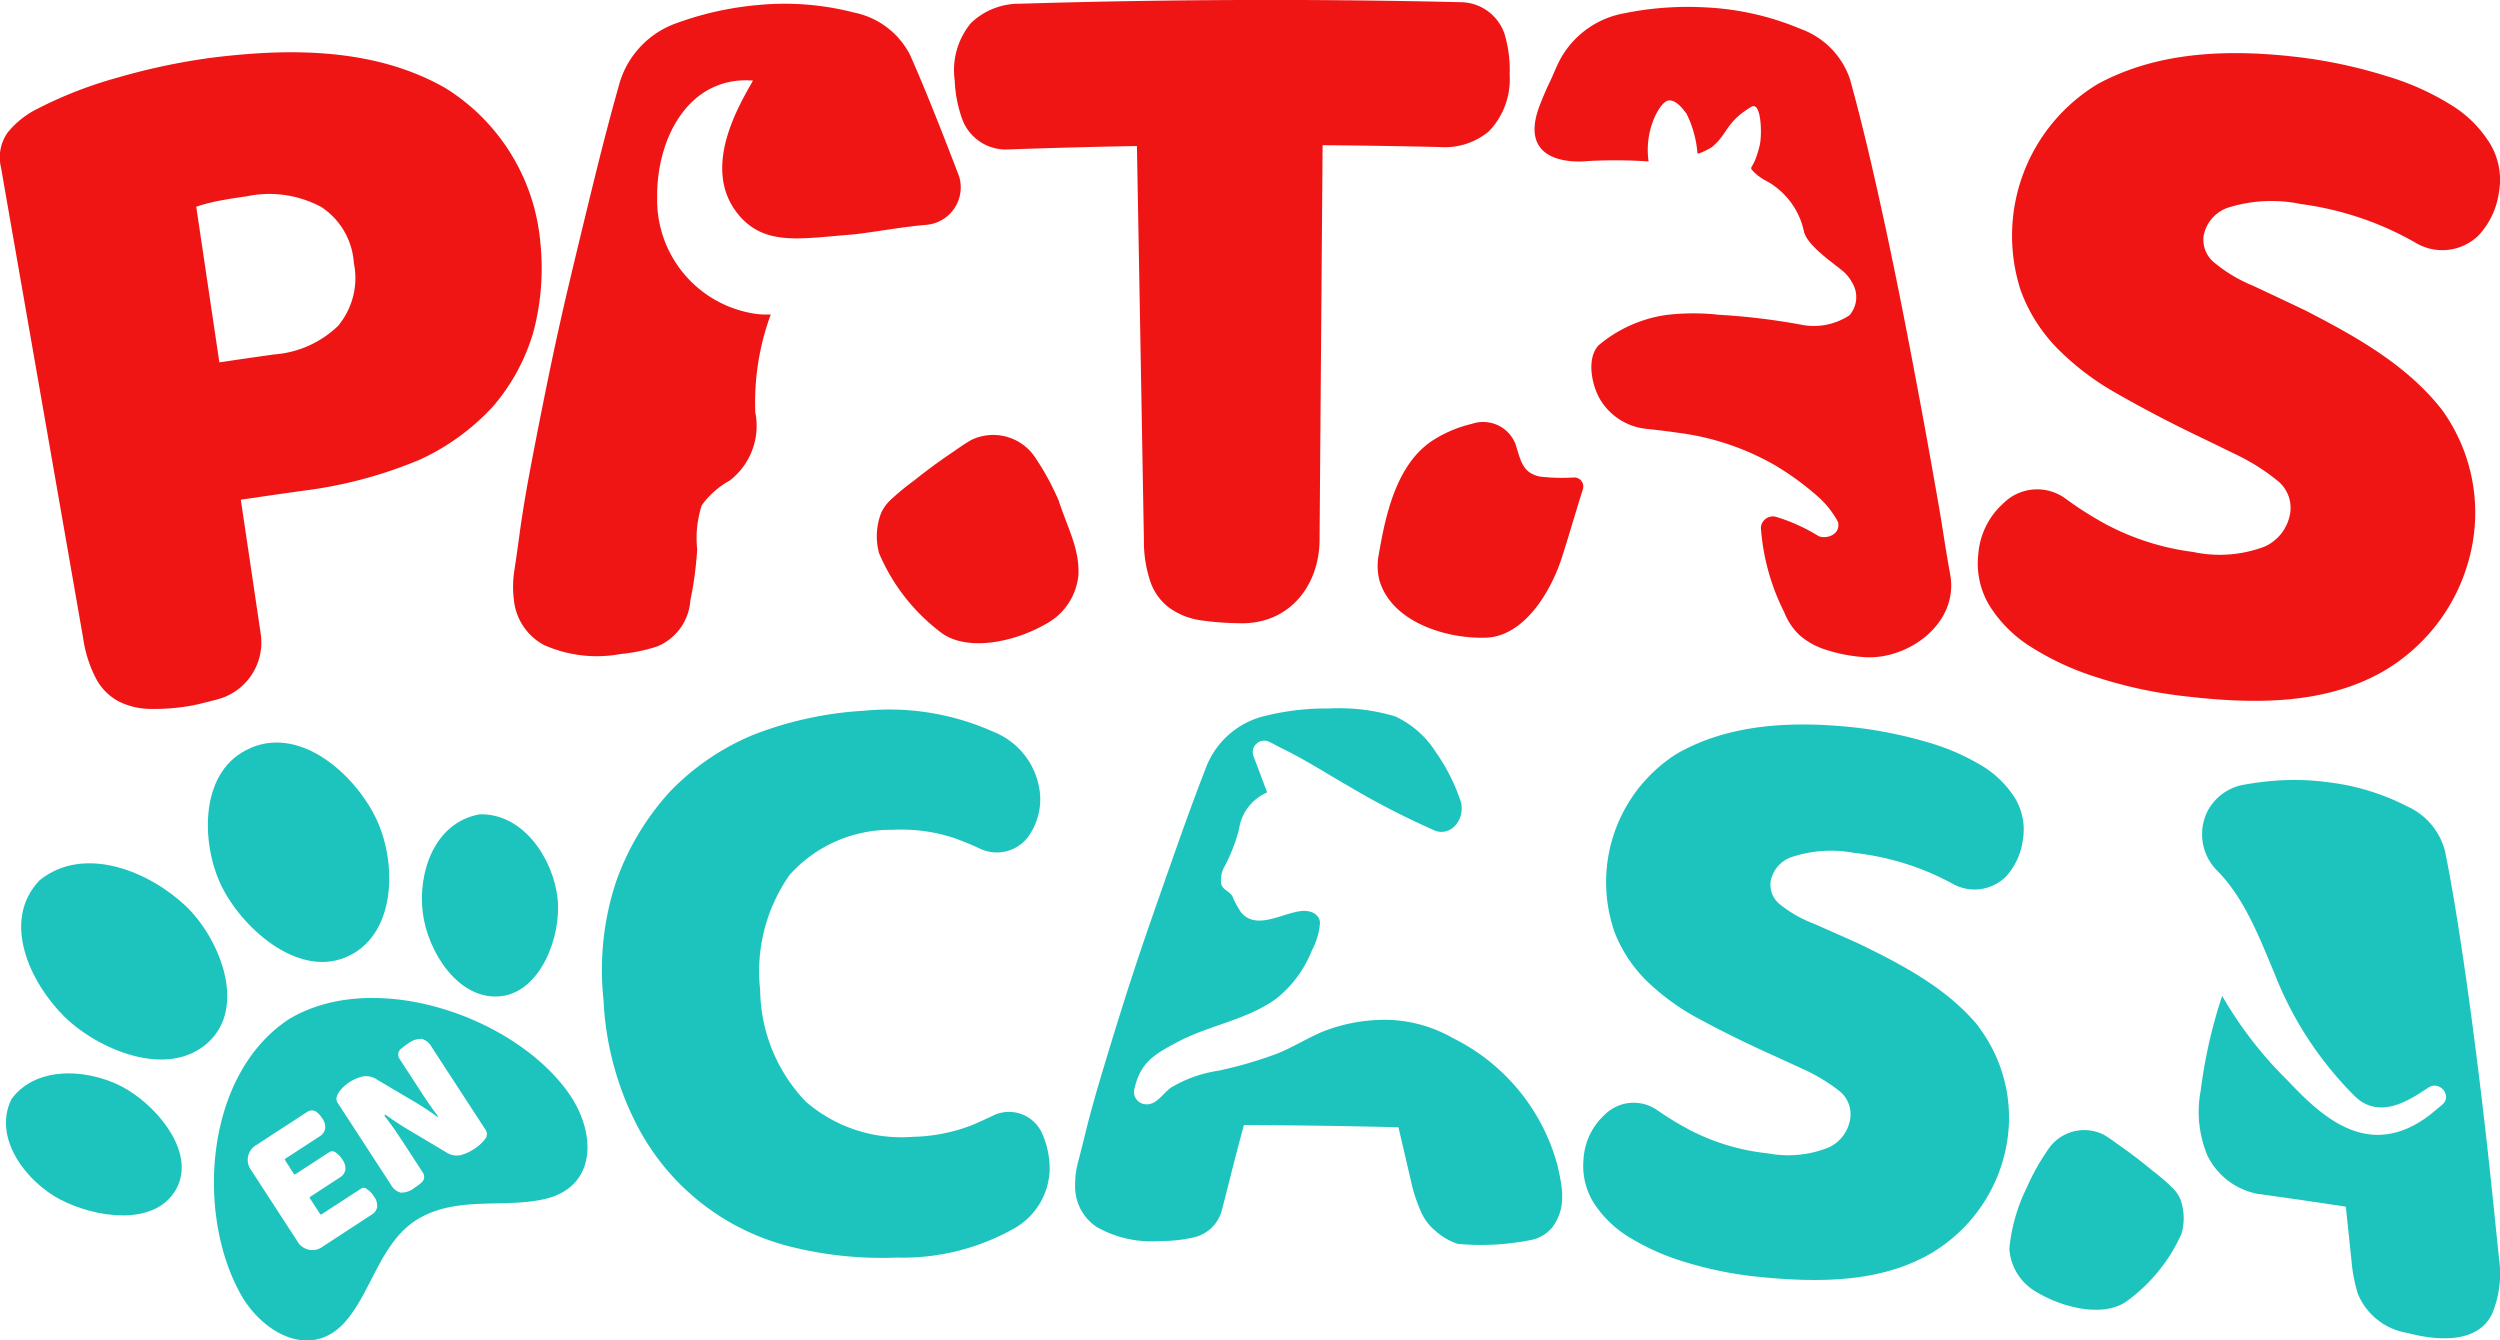
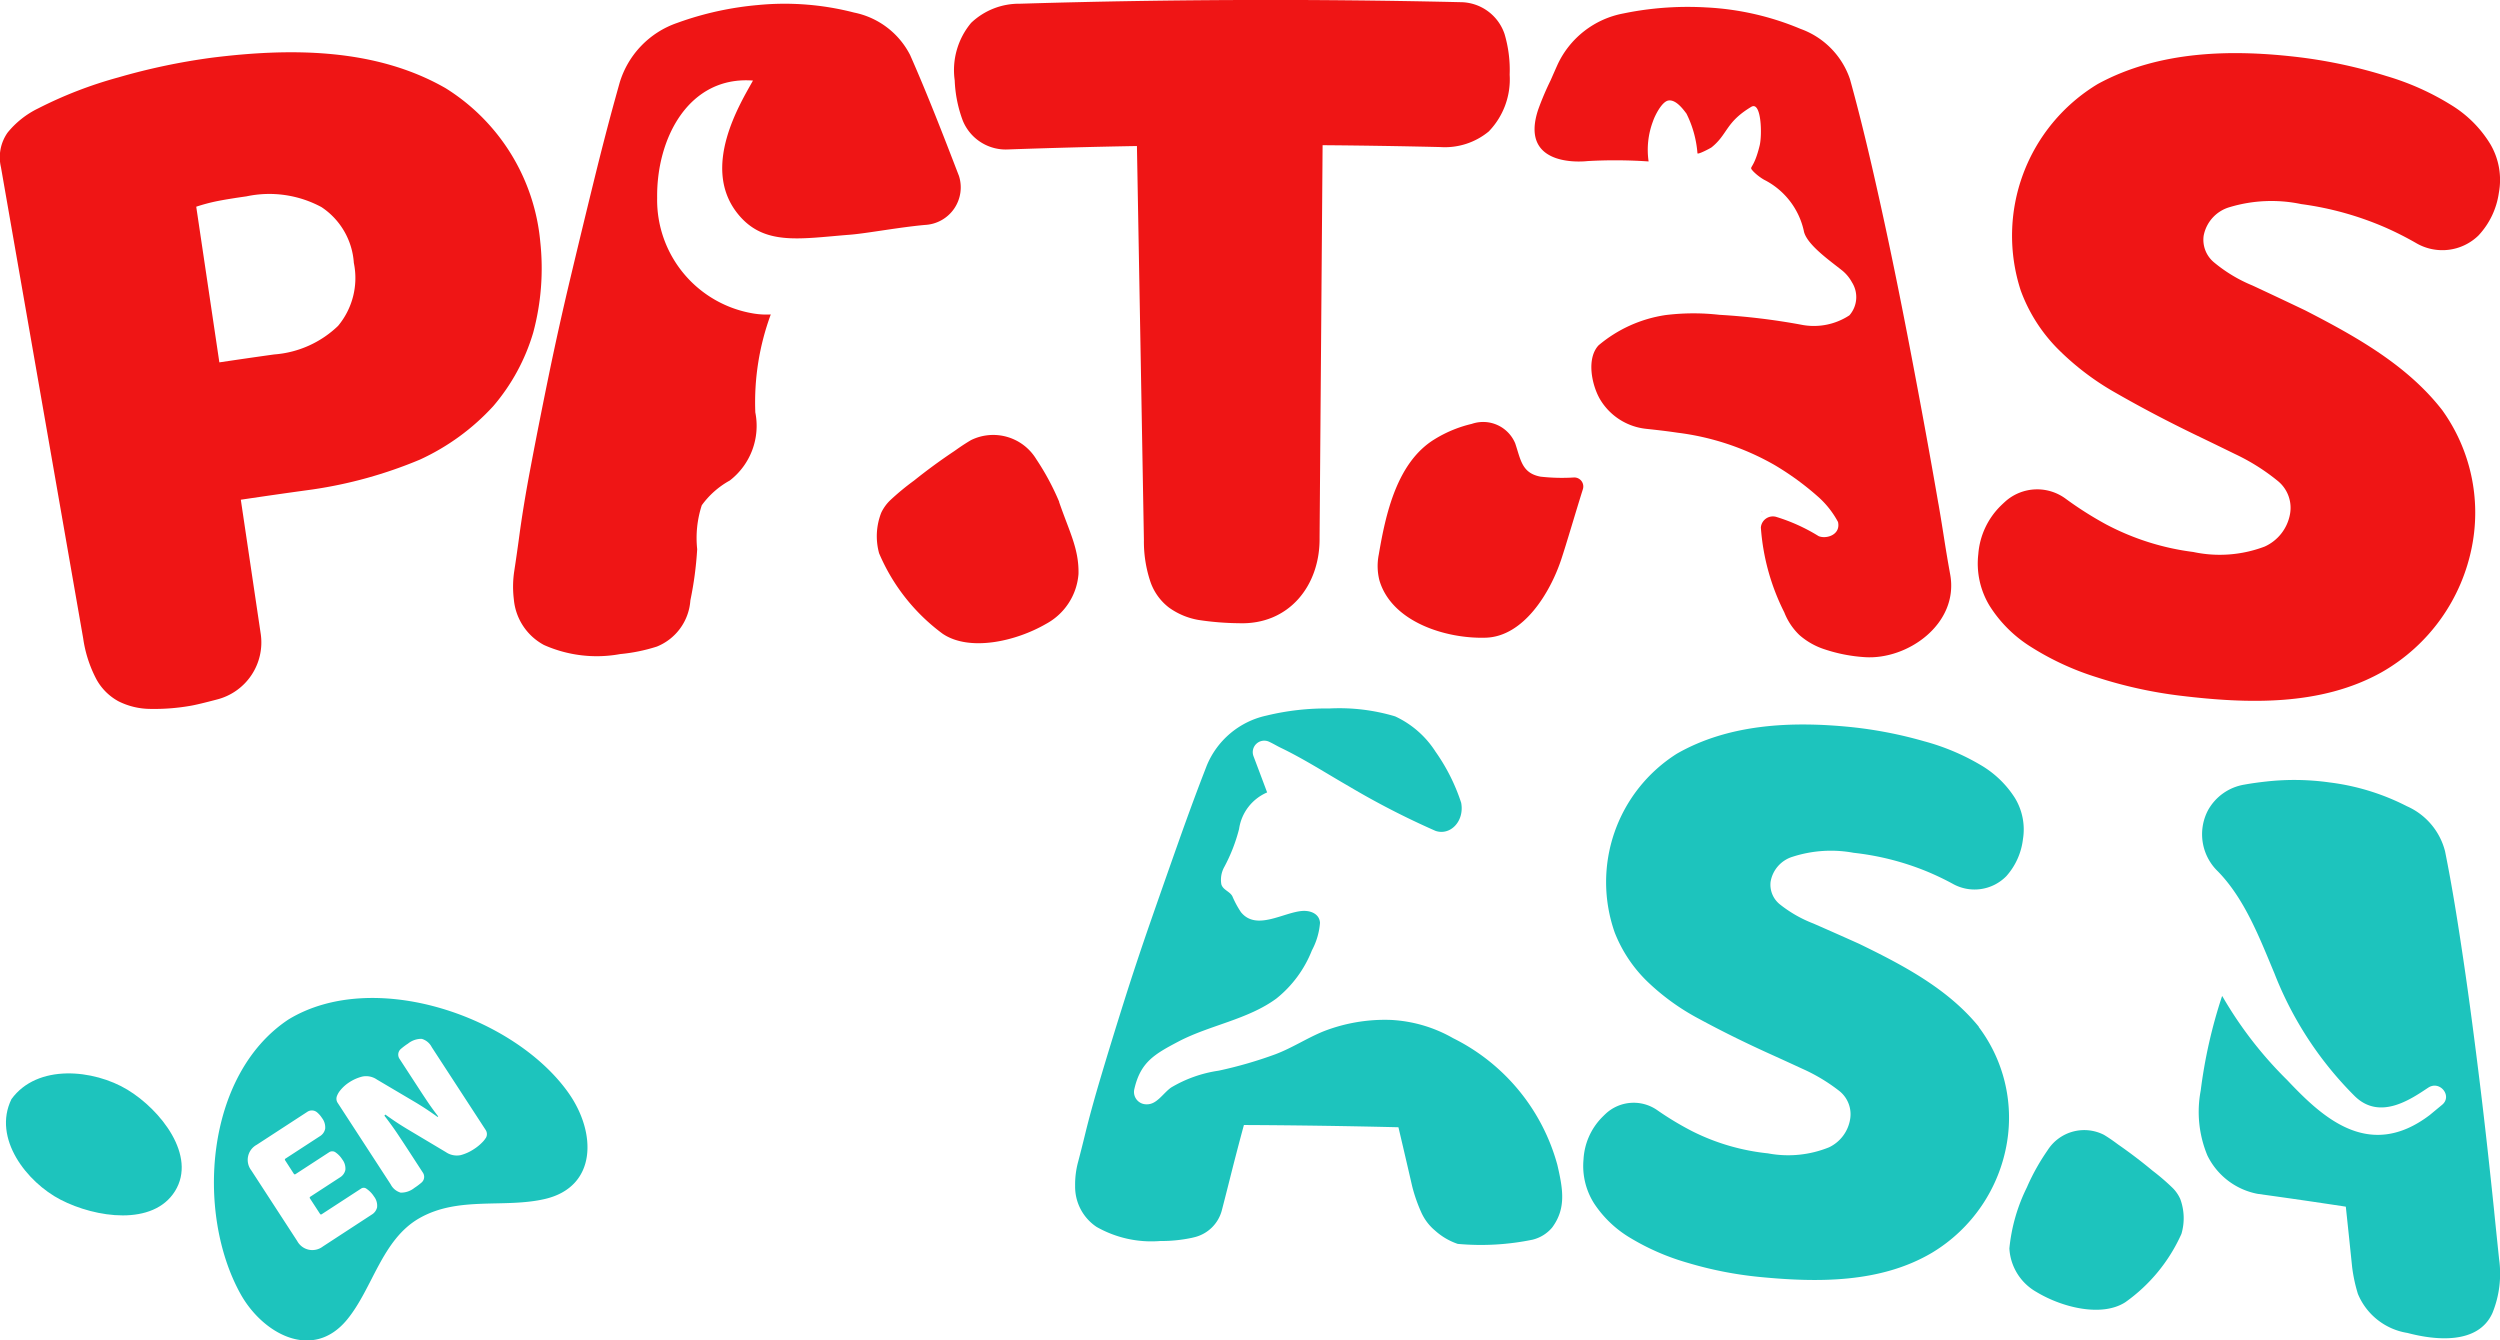
<svg xmlns="http://www.w3.org/2000/svg" id="logo-aprovado" width="141.53" height="75.886" viewBox="0 0 141.53 75.886">
  <defs>
    <clipPath id="clip-path">
      <rect id="Rectangle_412" data-name="Rectangle 412" width="141.53" height="75.886" fill="none" />
    </clipPath>
  </defs>
  <g id="Group_467" data-name="Group 467" clip-path="url(#clip-path)">
-     <path id="Path_1164" data-name="Path 1164" d="M14.833,562.861c2.532-2.031,6.206-.487,8.26,1.451,1.888,1.782,3.528,5.707,1.254,7.756s-6.2.394-8.108-1.477-3.627-5.413-1.406-7.73" transform="translate(-12.588 -513.031)" fill="#1dc4bd" fill-rule="evenodd" />
-     <path id="Path_1165" data-name="Path 1165" d="M137.732,483.7c-2.929,1.215-2.834,5.321-1.725,7.7,1.123,2.413,4.3,5.305,7.07,4.163,2.816-1.162,2.947-5.129,1.825-7.675-1.079-2.449-4.2-5.456-7.17-4.193" transform="translate(-123.524 -441.361)" fill="#1dc4bd" fill-rule="evenodd" />
-     <path id="Path_1166" data-name="Path 1166" d="M277.877,530.026c-2.572.466-3.5,3.312-3.217,5.563.278,2.232,2.03,4.977,4.4,4.736,2.259-.229,3.461-3.374,3.233-5.53-.233-2.206-1.921-4.843-4.416-4.769" transform="translate(-250.727 -483.925)" fill="#1dc4bd" fill-rule="evenodd" />
    <path id="Path_1167" data-name="Path 1167" d="M4.191,700.121c1.467-2.018,4.663-1.69,6.57-.534,1.883,1.141,3.932,3.739,2.693,5.736s-4.495,1.515-6.478.491c-1.913-.988-3.867-3.475-2.785-5.692" transform="translate(-3.544 -637.895)" fill="#1dc4bd" fill-rule="evenodd" />
    <path id="Path_1168" data-name="Path 1168" d="M30.584,44.751a11.477,11.477,0,0,0-5.356-8.676c-4-2.295-8.831-2.278-13.254-1.724A36.251,36.251,0,0,0,6.7,35.464a23.652,23.652,0,0,0-4.541,1.756A5.079,5.079,0,0,0,.428,38.592a2.431,2.431,0,0,0-.373,1.961L4.709,67.22a7.114,7.114,0,0,0,.75,2.32,3.126,3.126,0,0,0,1.248,1.243,4.062,4.062,0,0,0,1.761.431,11.9,11.9,0,0,0,2.285-.17c.3-.048.887-.192,1.54-.365a3.334,3.334,0,0,0,2.469-3.7l-1.129-7.607c1.627-.241,2.441-.358,4.07-.582a25.021,25.021,0,0,0,6.063-1.686,12.935,12.935,0,0,0,4.158-3.029,11.31,11.31,0,0,0,2.265-4.173,14,14,0,0,0,.394-5.154M19.146,49.524a5.843,5.843,0,0,1-3.628,1.624c-1.24.174-1.859.264-3.1.448l-1.309-8.812a10.2,10.2,0,0,1,1.263-.331q.622-.12,1.58-.255a6.221,6.221,0,0,1,4.25.61,4.114,4.114,0,0,1,1.829,3.154,4.235,4.235,0,0,1-.887,3.563" transform="translate(0 -31.082)" fill="#ef1515" />
    <path id="Path_1169" data-name="Path 1169" d="M651.625,7.417a4.238,4.238,0,0,0,1.159-3.184,7.152,7.152,0,0,0-.29-2.309,2.647,2.647,0,0,0-2.506-1.8q-12.473-.289-24.937.088A3.936,3.936,0,0,0,622.3,1.292a4.172,4.172,0,0,0-.933,3.26,7.274,7.274,0,0,0,.459,2.282,2.63,2.63,0,0,0,2.581,1.627q3.637-.129,7.276-.193.2,11.148.395,22.3a7.136,7.136,0,0,0,.382,2.408,3.124,3.124,0,0,0,1.037,1.421,4.032,4.032,0,0,0,1.667.7,16,16,0,0,0,2.275.185c2.855.111,4.622-2.141,4.584-4.846q.086-11.107.171-22.215,3.333.026,6.666.105a3.894,3.894,0,0,0,2.761-.9" transform="translate(-567.319 -0.001)" fill="#ef1515" />
    <path id="Path_1170" data-name="Path 1170" d="M1313.626,54.819c-1.986-2.568-4.927-4.2-7.77-5.663-1.192-.568-1.789-.85-2.987-1.409a8.368,8.368,0,0,1-2.172-1.307,1.661,1.661,0,0,1-.589-1.5,2.084,2.084,0,0,1,1.487-1.631,8.213,8.213,0,0,1,4.038-.169,17.868,17.868,0,0,1,4.742,1.316,18.358,18.358,0,0,1,1.739.877,2.935,2.935,0,0,0,3.547-.41l.018-.019a4.438,4.438,0,0,0,1.142-2.4,4,4,0,0,0-.466-2.731,6.629,6.629,0,0,0-2.209-2.227,14.865,14.865,0,0,0-3.689-1.654,27.869,27.869,0,0,0-4.819-1.051c-3.845-.475-8.01-.412-11.522,1.5a10.027,10.027,0,0,0-4.361,11.694,9.166,9.166,0,0,0,2.053,3.257,15.127,15.127,0,0,0,3.366,2.559c1.438.825,2.923,1.6,4.417,2.325.929.447,1.392.673,2.317,1.125a11.733,11.733,0,0,1,2.424,1.534,1.958,1.958,0,0,1,.663,1.869,2.5,2.5,0,0,1-1.431,1.824,7.172,7.172,0,0,1-4.043.307,14.4,14.4,0,0,1-4.923-1.556,20.078,20.078,0,0,1-2.292-1.453,2.714,2.714,0,0,0-3.405.132q-.144.129-.285.267a4.3,4.3,0,0,0-1.264,2.728,4.607,4.607,0,0,0,.638,2.927,7.371,7.371,0,0,0,2.36,2.339,15.639,15.639,0,0,0,3.71,1.709,25.083,25.083,0,0,0,4.709,1.041c3.793.459,7.971.612,11.437-1.337a10.491,10.491,0,0,0,5.1-7.15,9.948,9.948,0,0,0-1.681-7.663" transform="translate(-1175.356 -31.586)" fill="#ef1515" />
    <path id="Path_1171" data-name="Path 1171" d="M1146.253,333.13c-.022,0-.068.012-.068.012a.236.236,0,0,1,.072.005c0-.007,0-.01,0-.017" transform="translate(-1046.493 -304.155)" fill="#ef1515" />
    <path id="Path_1172" data-name="Path 1172" d="M907.837,278.064a10.855,10.855,0,0,1-1.91-.046c-1.056-.2-1.118-.957-1.43-1.882a1.966,1.966,0,0,0-2.457-1.106,7.083,7.083,0,0,0-2.1.866c-2.151,1.309-2.78,4.258-3.168,6.534a3.318,3.318,0,0,0,.035,1.454c.694,2.37,3.781,3.323,6.027,3.251,2.148-.069,3.637-2.555,4.255-4.392.288-.854.857-2.807,1.24-4.02a.511.511,0,0,0-.493-.659" transform="translate(-818.717 -251.034)" fill="#ef1515" />
    <path id="Path_1173" data-name="Path 1173" d="M1021.7,32.634c-.49-2.84-1.014-5.69-1.556-8.521-.535-2.8-1.1-5.608-1.713-8.381-.525-2.378-1.085-4.782-1.736-7.129a4.589,4.589,0,0,0-2.8-2.849,15.767,15.767,0,0,0-5.347-1.215,18.113,18.113,0,0,0-4.28.263q-.209.039-.407.08a5.159,5.159,0,0,0-3.723,2.9q-.185.415-.391.885a16.2,16.2,0,0,0-.7,1.648c-1.14,3.41,2.777,2.925,2.79,2.923a27.834,27.834,0,0,1,3.458.021,4.571,4.571,0,0,1,.249-2.279c.1-.3.5-1.121.88-1.172.415-.056.811.472,1.014.743a6.057,6.057,0,0,1,.622,2.243c.014.1.745-.29.8-.334.923-.742.784-1.414,2.245-2.292.575-.345.625,1.576.477,2.188-.357,1.47-.66,1.129-.357,1.47a2.925,2.925,0,0,0,.606.468,4.274,4.274,0,0,1,2.247,2.877c.12.763,1.5,1.72,2.169,2.256a2.229,2.229,0,0,1,.559.672,1.565,1.565,0,0,1-.143,1.871,3.661,3.661,0,0,1-2.75.527,37.338,37.338,0,0,0-4.616-.556,12.938,12.938,0,0,0-3.045.015,7.614,7.614,0,0,0-3.794,1.717c-.691.753-.38,2.235.077,3.033a3.459,3.459,0,0,0,2.623,1.69c.591.063,1.188.131,1.766.218a14.718,14.718,0,0,1,5.482,1.819,15.95,15.95,0,0,1,2.525,1.844,5.168,5.168,0,0,1,1.087,1.392c.162.737-.675.983-1.1.8a10.224,10.224,0,0,0-2.416-1.093.683.683,0,0,0-.852.606,12.618,12.618,0,0,0,1.327,4.806,3.587,3.587,0,0,0,.854,1.281,4.05,4.05,0,0,0,1.452.817,8.9,8.9,0,0,0,2.242.435c2.425.169,5.349-1.883,4.843-4.681-.315-1.742-.354-2.2-.665-4" transform="translate(-911.964 -4.119)" fill="#ef1515" />
    <path id="Path_1174" data-name="Path 1174" d="M159.321,654.94c-3.067-4.334-11.032-7.091-15.855-4.154-4.721,3.133-5.251,10.946-2.717,15.526,1.249,2.259,4.083,3.833,6.031,1.471,1.459-1.769,1.972-4.535,4.1-5.749,2.212-1.262,4.79-.551,7.1-1.086,2.959-.686,2.941-3.747,1.341-6.007m-10.832,6.468a.659.659,0,0,1-.314.427l-2.759,1.8a.973.973,0,0,1-1.451-.307l-2.6-4a.973.973,0,0,1,.307-1.451l2.872-1.87a.457.457,0,0,1,.536.028,1.393,1.393,0,0,1,.286.325.867.867,0,0,1,.181.609.647.647,0,0,1-.311.431l-1.942,1.264a.062.062,0,0,0-.018.086l.5.775a.062.062,0,0,0,.085.018l1.922-1.251a.32.32,0,0,1,.329,0q.055.038.114.085a1.39,1.39,0,0,1,.286.325.845.845,0,0,1,.178.6.659.659,0,0,1-.314.427l-1.677,1.092a.062.062,0,0,0-.018.086l.578.888a.062.062,0,0,0,.085.018l2.254-1.467a.258.258,0,0,1,.258,0,1.755,1.755,0,0,1,.161.121,1.5,1.5,0,0,1,.292.335.845.845,0,0,1,.178.6m6.152-3.911a1.415,1.415,0,0,1-.138.184,2.656,2.656,0,0,1-.554.461,2.483,2.483,0,0,1-.729.327,1.093,1.093,0,0,1-.836-.169l-2.178-1.3q-.332-.2-.615-.387t-.636-.44l-.054.062q.435.565.769,1.067t.635.965l.779,1.2a.425.425,0,0,1-.078.553l0,0a3.752,3.752,0,0,1-.407.305,1.21,1.21,0,0,1-.774.268.92.92,0,0,1-.569-.471l-3-4.612a.425.425,0,0,1-.047-.37,1.11,1.11,0,0,1,.178-.317,2.133,2.133,0,0,1,.524-.476,2.433,2.433,0,0,1,.737-.325,1.076,1.076,0,0,1,.828.167l2.187,1.293q.332.2.615.387t.636.44l.032-.034q-.333-.429-.6-.827t-.506-.767l-1.086-1.668a.426.426,0,0,1,.078-.554l0,0a3.752,3.752,0,0,1,.407-.305,1.207,1.207,0,0,1,.774-.268.919.919,0,0,1,.569.47l3.053,4.69a.423.423,0,0,1,.008.453" transform="translate(-127.138 -593.07)" fill="#1dc4bd" />
    <path id="Path_1175" data-name="Path 1175" d="M359.14,12.205l-.01-.026c-.875-2.276-1.76-4.56-2.74-6.781a4.573,4.573,0,0,0-3.17-2.407,15.713,15.713,0,0,0-5.449-.427,18.072,18.072,0,0,0-4.185.877q-.2.068-.388.137a5.148,5.148,0,0,0-3.258,3.4q-.122.436-.258.928-.556,2.013-1.188,4.584-.671,2.732-1.323,5.47c-.447,1.871-.867,3.76-1.254,5.644-.348,1.7-.687,3.4-1.007,5.1-.3,1.573-.509,2.89-.65,3.942-.1.742-.194,1.39-.278,1.938a5.853,5.853,0,0,0-.028,1.619,3.257,3.257,0,0,0,1.706,2.59,7.344,7.344,0,0,0,4.316.514,9.721,9.721,0,0,0,2.065-.421l.017-.006a3.042,3.042,0,0,0,1.89-2.61,19.919,19.919,0,0,0,.386-2.9,5.987,5.987,0,0,1,.26-2.487,4.83,4.83,0,0,1,1.584-1.4,3.909,3.909,0,0,0,1.447-3.857,14.381,14.381,0,0,1,.875-5.545,4.485,4.485,0,0,1-.989-.056,6.512,6.512,0,0,1-5.443-6.543c-.045-3.392,1.8-6.916,5.425-6.642-.694,1.252-2.973,4.893-.873,7.527,1.478,1.854,3.518,1.422,6.359,1.2.958-.075,2.718-.413,4.248-.554a2.129,2.129,0,0,0,1.915-2.81" transform="translate(-304.865 -2.279)" fill="#ef1515" />
    <path id="Path_1176" data-name="Path 1176" d="M581.087,286.484a14.323,14.323,0,0,0-1.3-2.418,2.85,2.85,0,0,0-3.689-1.077c-.51.3-.838.55-.951.625q-1.184.79-2.278,1.668a14.387,14.387,0,0,0-1.368,1.132,2.446,2.446,0,0,0-.487.684,3.648,3.648,0,0,0-.122,2.3,11.006,11.006,0,0,0,3.592,4.551c1.506,1.024,4.119.454,5.87-.561a3.507,3.507,0,0,0,1.826-2.823c.03-1.418-.514-2.375-1.1-4.077" transform="translate(-521.124 -258.075)" fill="#ef1515" />
    <path id="Path_1177" data-name="Path 1177" d="M1447.9,532.1c-.25-2.412-.513-4.827-.808-7.231-.292-2.374-.6-4.765-.951-7.121-.3-2.02-.622-4.067-1.027-6.074a3.815,3.815,0,0,0-2.161-2.554,13.108,13.108,0,0,0-4.379-1.347,14.351,14.351,0,0,0-3.581-.052q-.685.075-1.242.176a2.886,2.886,0,0,0-2.057,1.451l-.02.038a2.918,2.918,0,0,0,.575,3.419c1.533,1.567,2.378,3.807,3.207,5.782a20.107,20.107,0,0,0,4.564,6.964c1.412,1.357,3.146.164,4.123-.487l.028-.018c.656-.417,1.372.484.777.976l-.7.579c-3.445,2.619-6.093.117-8.074-1.98a22.311,22.311,0,0,1-3.665-4.74.013.013,0,0,0-.023,0,28.162,28.162,0,0,0-1.206,5.34,6.443,6.443,0,0,0,.38,3.673,3.992,3.992,0,0,0,2.846,2.171c1.993.277,2.989.422,4.979.723a.013.013,0,0,1,.011.011c.146,1.365.217,2.047.357,3.411a8.881,8.881,0,0,0,.325,1.514,3.655,3.655,0,0,0,2.809,2.215c1.6.425,4,.661,4.807-1.124a5.911,5.911,0,0,0,.378-3.064q-.139-1.326-.274-2.654" transform="translate(-1306.694 -463.478)" fill="#1dc4bd" />
-     <path id="Path_1178" data-name="Path 1178" d="M416.817,486.037a2.05,2.05,0,0,0-2.7-.837q-.6.289-1.216.55a9.856,9.856,0,0,1-3.34.648,8.253,8.253,0,0,1-6.035-1.99,9.291,9.291,0,0,1-2.586-6.328,9.493,9.493,0,0,1,1.675-6.519,7.683,7.683,0,0,1,5.812-2.543,9.512,9.512,0,0,1,3.464.454q.77.272,1.495.613a2.219,2.219,0,0,0,2.732-.681l.068-.1a3.651,3.651,0,0,0,.608-2.184,4.2,4.2,0,0,0-2.65-3.652,14.438,14.438,0,0,0-7.319-1.192,20.509,20.509,0,0,0-6.172,1.324,13.917,13.917,0,0,0-4.861,3.3,14.942,14.942,0,0,0-3.017,5.079,15.945,15.945,0,0,0-.7,6.706,17.161,17.161,0,0,0,1.786,6.851,13.447,13.447,0,0,0,8.788,7.077,21.311,21.311,0,0,0,6.036.621,12.827,12.827,0,0,0,6.545-1.6,3.959,3.959,0,0,0,2.1-3.4,4.938,4.938,0,0,0-.5-2.184l-.01-.019" transform="translate(-357.906 -422.04)" fill="#1dc4bd" />
    <path id="Path_1179" data-name="Path 1179" d="M726.741,490.454c.8-1.082.616-2.16.293-3.55a11.336,11.336,0,0,0-5.9-7.168,7.88,7.88,0,0,0-3.519-1.034,9.579,9.579,0,0,0-3.79.635c-.944.379-1.787.944-2.747,1.307a23.838,23.838,0,0,1-3.212.93,7.321,7.321,0,0,0-2.7.957c-.454.324-.805.956-1.367.948a.7.7,0,0,1-.712-.862c.35-1.523,1.127-1.971,2.513-2.7,1.756-.919,3.923-1.24,5.534-2.43a6.571,6.571,0,0,0,2.007-2.726,3.948,3.948,0,0,0,.457-1.554c-.03-.492-.5-.7-.97-.676h-.006c-1.081.065-2.628,1.154-3.5.069a5.459,5.459,0,0,1-.486-.9c-.15-.28-.523-.35-.622-.67a1.491,1.491,0,0,1,.172-1,9.516,9.516,0,0,0,.83-2.135,2.665,2.665,0,0,1,1.589-2.072c-.315-.841-.511-1.363-.771-2.049a.65.65,0,0,1,.883-.82c.241.112.468.25.635.33,1.324.634,2.6,1.456,3.865,2.183A45.3,45.3,0,0,0,720.139,468c.834.284,1.646-.545,1.451-1.591a10.844,10.844,0,0,0-1.452-2.893,5.412,5.412,0,0,0-2.29-2,11.025,11.025,0,0,0-3.716-.446,14.289,14.289,0,0,0-3.552.4l-.035.008a4.746,4.746,0,0,0-3.362,2.836l-.22.57q-.631,1.641-1.375,3.742t-1.569,4.471q-.825,2.37-1.535,4.622T701.2,481.9c-.386,1.292-.681,2.377-.893,3.246-.149.613-.286,1.147-.405,1.6a4.9,4.9,0,0,0-.167,1.354,2.733,2.733,0,0,0,1.212,2.318,6.266,6.266,0,0,0,3.606.8,8.294,8.294,0,0,0,1.784-.178l.149-.036a2.122,2.122,0,0,0,1.555-1.525q.233-.9.469-1.84.387-1.542.78-2.988,4.375.021,8.748.127c.315,1.339.471,2.009.78,3.349a8.9,8.9,0,0,0,.51,1.462,2.87,2.87,0,0,0,.781,1.036,3.686,3.686,0,0,0,1.285.756,14.477,14.477,0,0,0,4.237-.238,2.1,2.1,0,0,0,1.112-.691" transform="translate(-638.87 -420.962)" fill="#1dc4bd" />
    <path id="Path_1180" data-name="Path 1180" d="M1052.982,488.638c-1.755-2.163-4.311-3.5-6.778-4.7-1.033-.464-1.551-.693-2.591-1.149a7.181,7.181,0,0,1-1.889-1.078,1.425,1.425,0,0,1-.535-1.272,1.788,1.788,0,0,1,1.243-1.428,7.047,7.047,0,0,1,3.461-.225,15.336,15.336,0,0,1,4.094,1.034,15.745,15.745,0,0,1,1.509.717,2.519,2.519,0,0,0,3.034-.423l.015-.016a3.81,3.81,0,0,0,.932-2.082,3.428,3.428,0,0,0-.454-2.333,5.69,5.69,0,0,0-1.94-1.866,12.759,12.759,0,0,0-3.2-1.345,23.911,23.911,0,0,0-4.155-.806c-3.307-.331-6.879-.194-9.854,1.516a8.6,8.6,0,0,0-3.507,10.119,7.86,7.86,0,0,0,1.826,2.753,12.988,12.988,0,0,0,2.939,2.128c1.25.679,2.54,1.315,3.836,1.906.806.365,1.208.549,2.01.919a10.072,10.072,0,0,1,2.11,1.267,1.681,1.681,0,0,1,.606,1.59,2.141,2.141,0,0,1-1.191,1.593,6.154,6.154,0,0,1-3.462.344,12.354,12.354,0,0,1-4.254-1.236,17.257,17.257,0,0,1-2-1.2,2.329,2.329,0,0,0-2.918.181q-.121.113-.239.234a3.685,3.685,0,0,0-1.03,2.366,3.953,3.953,0,0,0,.606,2.5,6.323,6.323,0,0,0,2.072,1.959,13.419,13.419,0,0,0,3.216,1.392,21.527,21.527,0,0,0,4.061.8c3.263.318,6.85.366,9.784-1.376a9,9,0,0,0,4.234-6.236,8.536,8.536,0,0,0-1.6-6.539" transform="translate(-940.954 -430.507)" fill="#1dc4bd" />
    <path id="Path_1181" data-name="Path 1181" d="M1308.874,738.446a12.314,12.314,0,0,1,1.157-2.062,2.455,2.455,0,0,1,3.194-.869c.434.264.713.487.809.553q1.007.7,1.934,1.472a12.378,12.378,0,0,1,1.161,1,2.114,2.114,0,0,1,.409.6,3.141,3.141,0,0,1,.068,1.98,9.481,9.481,0,0,1-3.167,3.862c-1.313.858-3.555.325-5.046-.577a3.02,3.02,0,0,1-1.527-2.461,9.927,9.927,0,0,1,1.009-3.493" transform="translate(-1194.111 -671.267)" fill="#1dc4bd" />
  </g>
</svg>